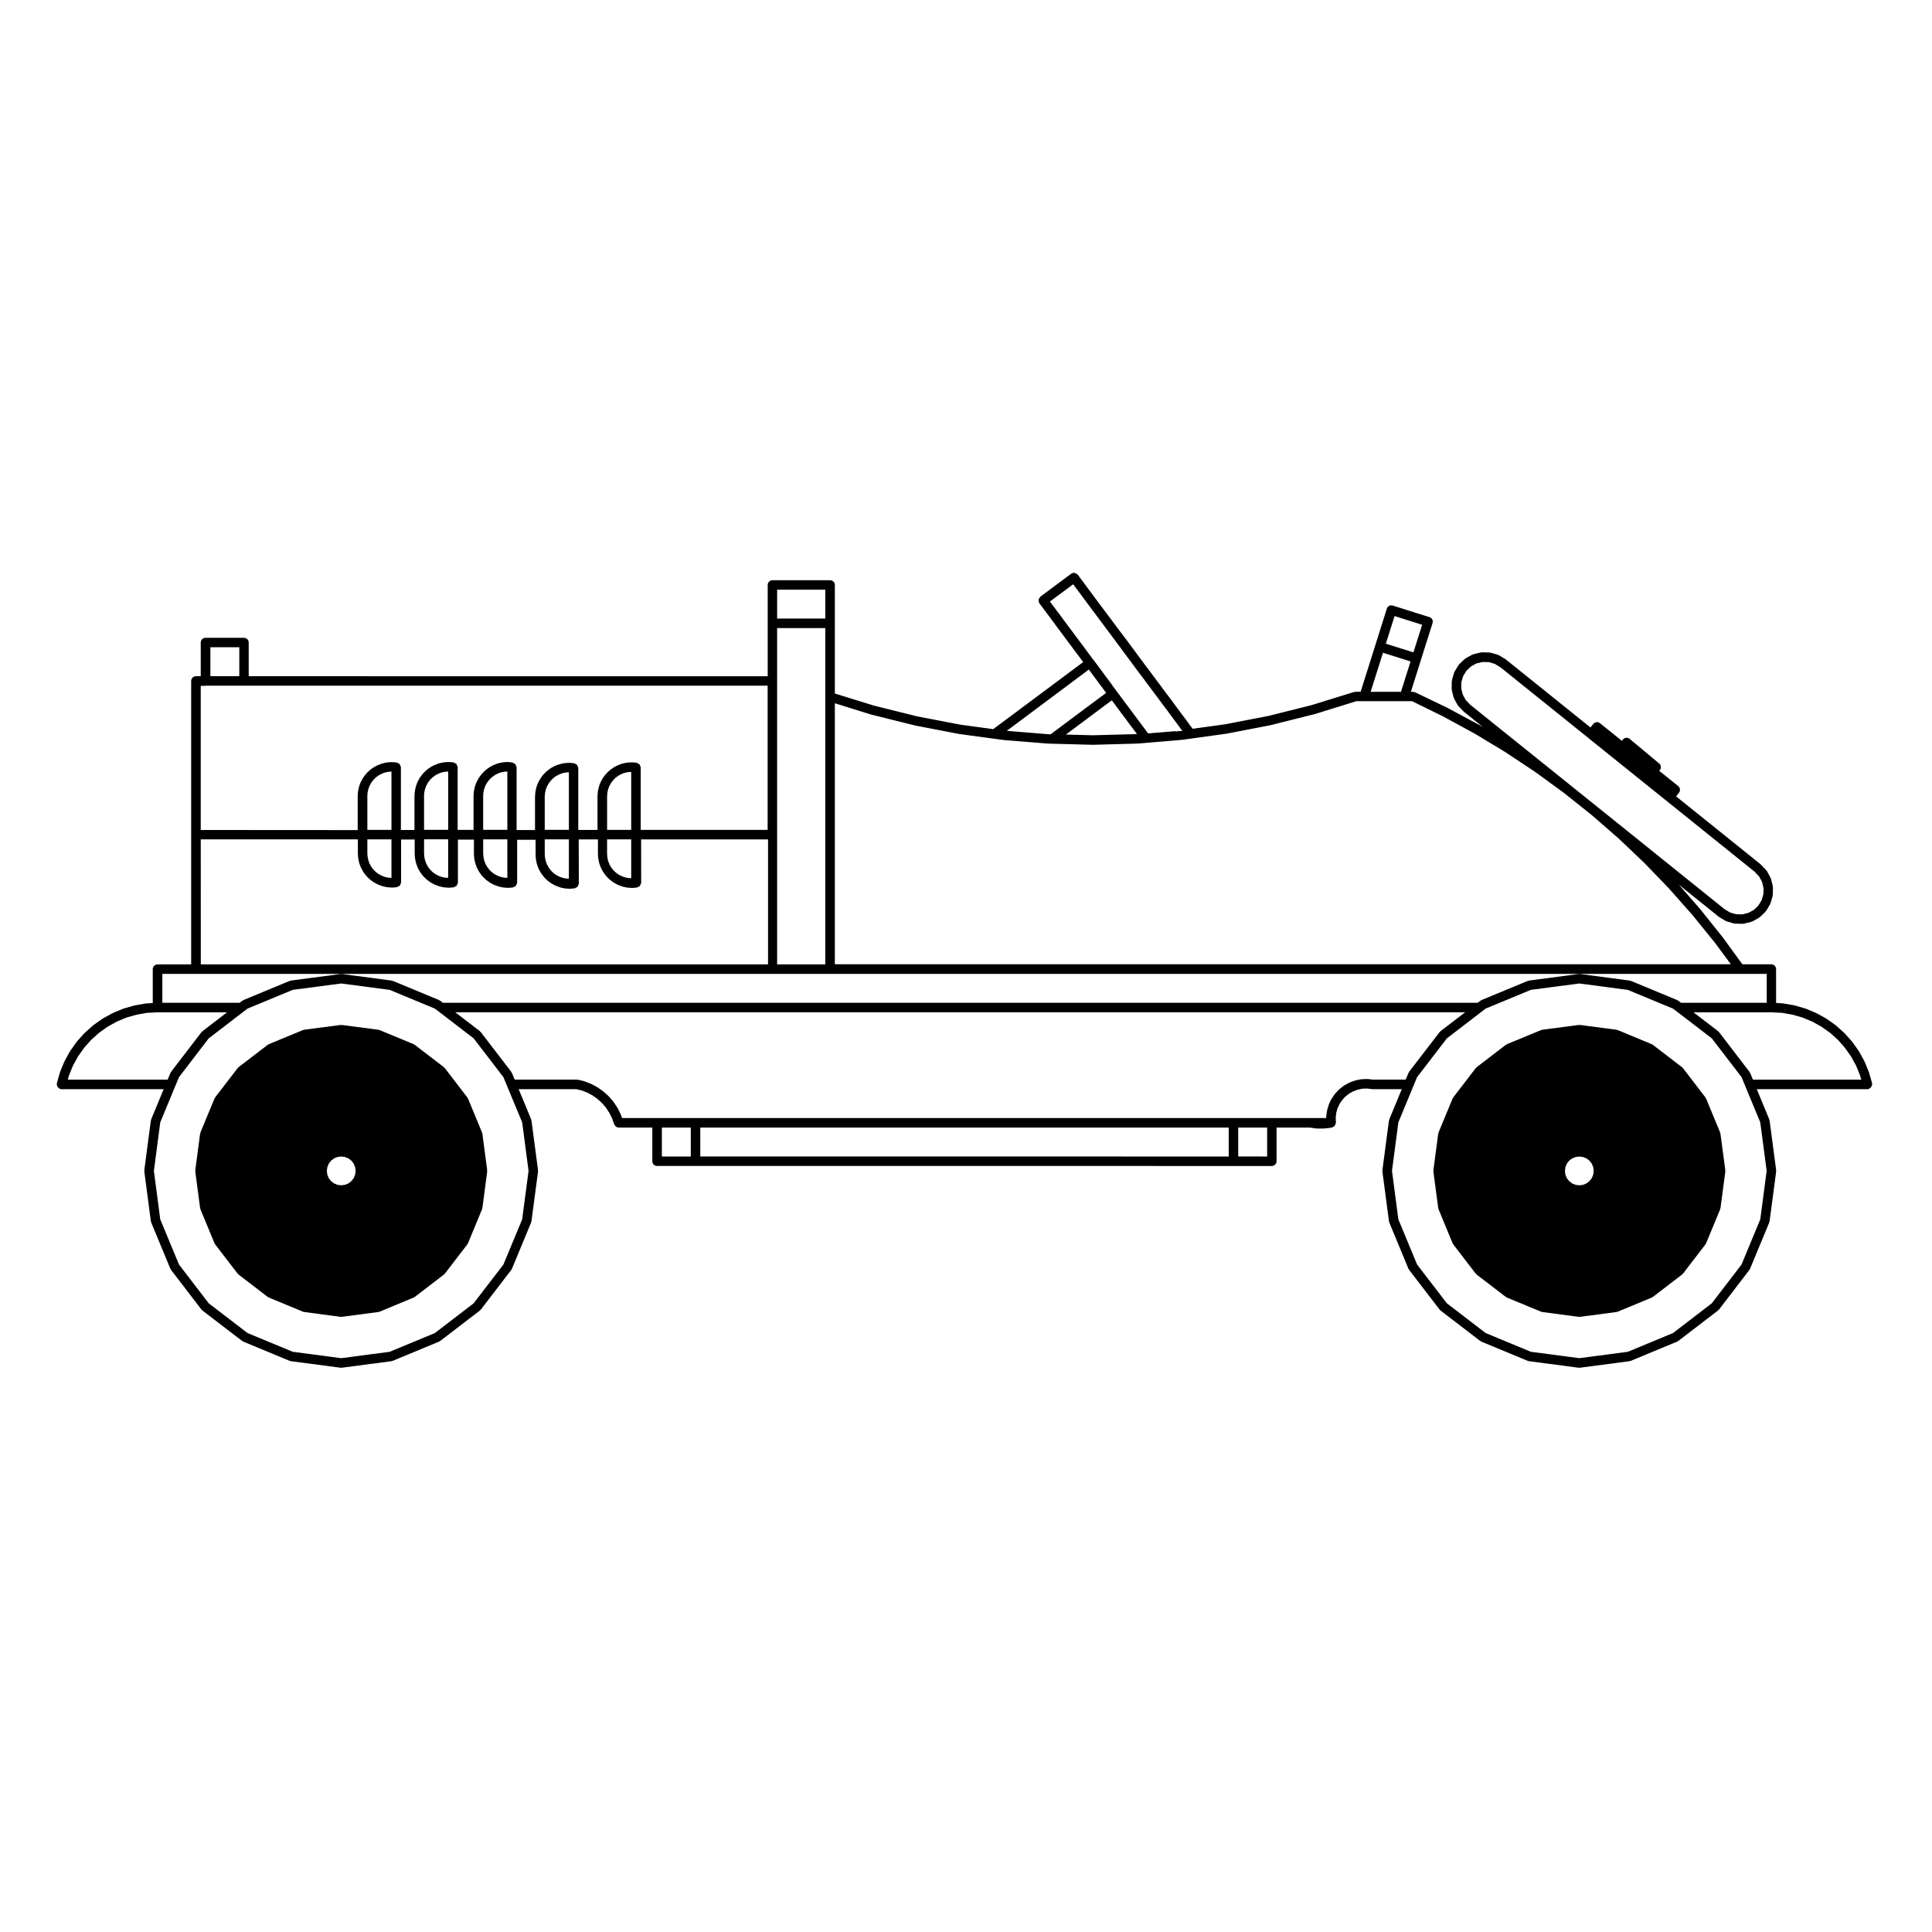
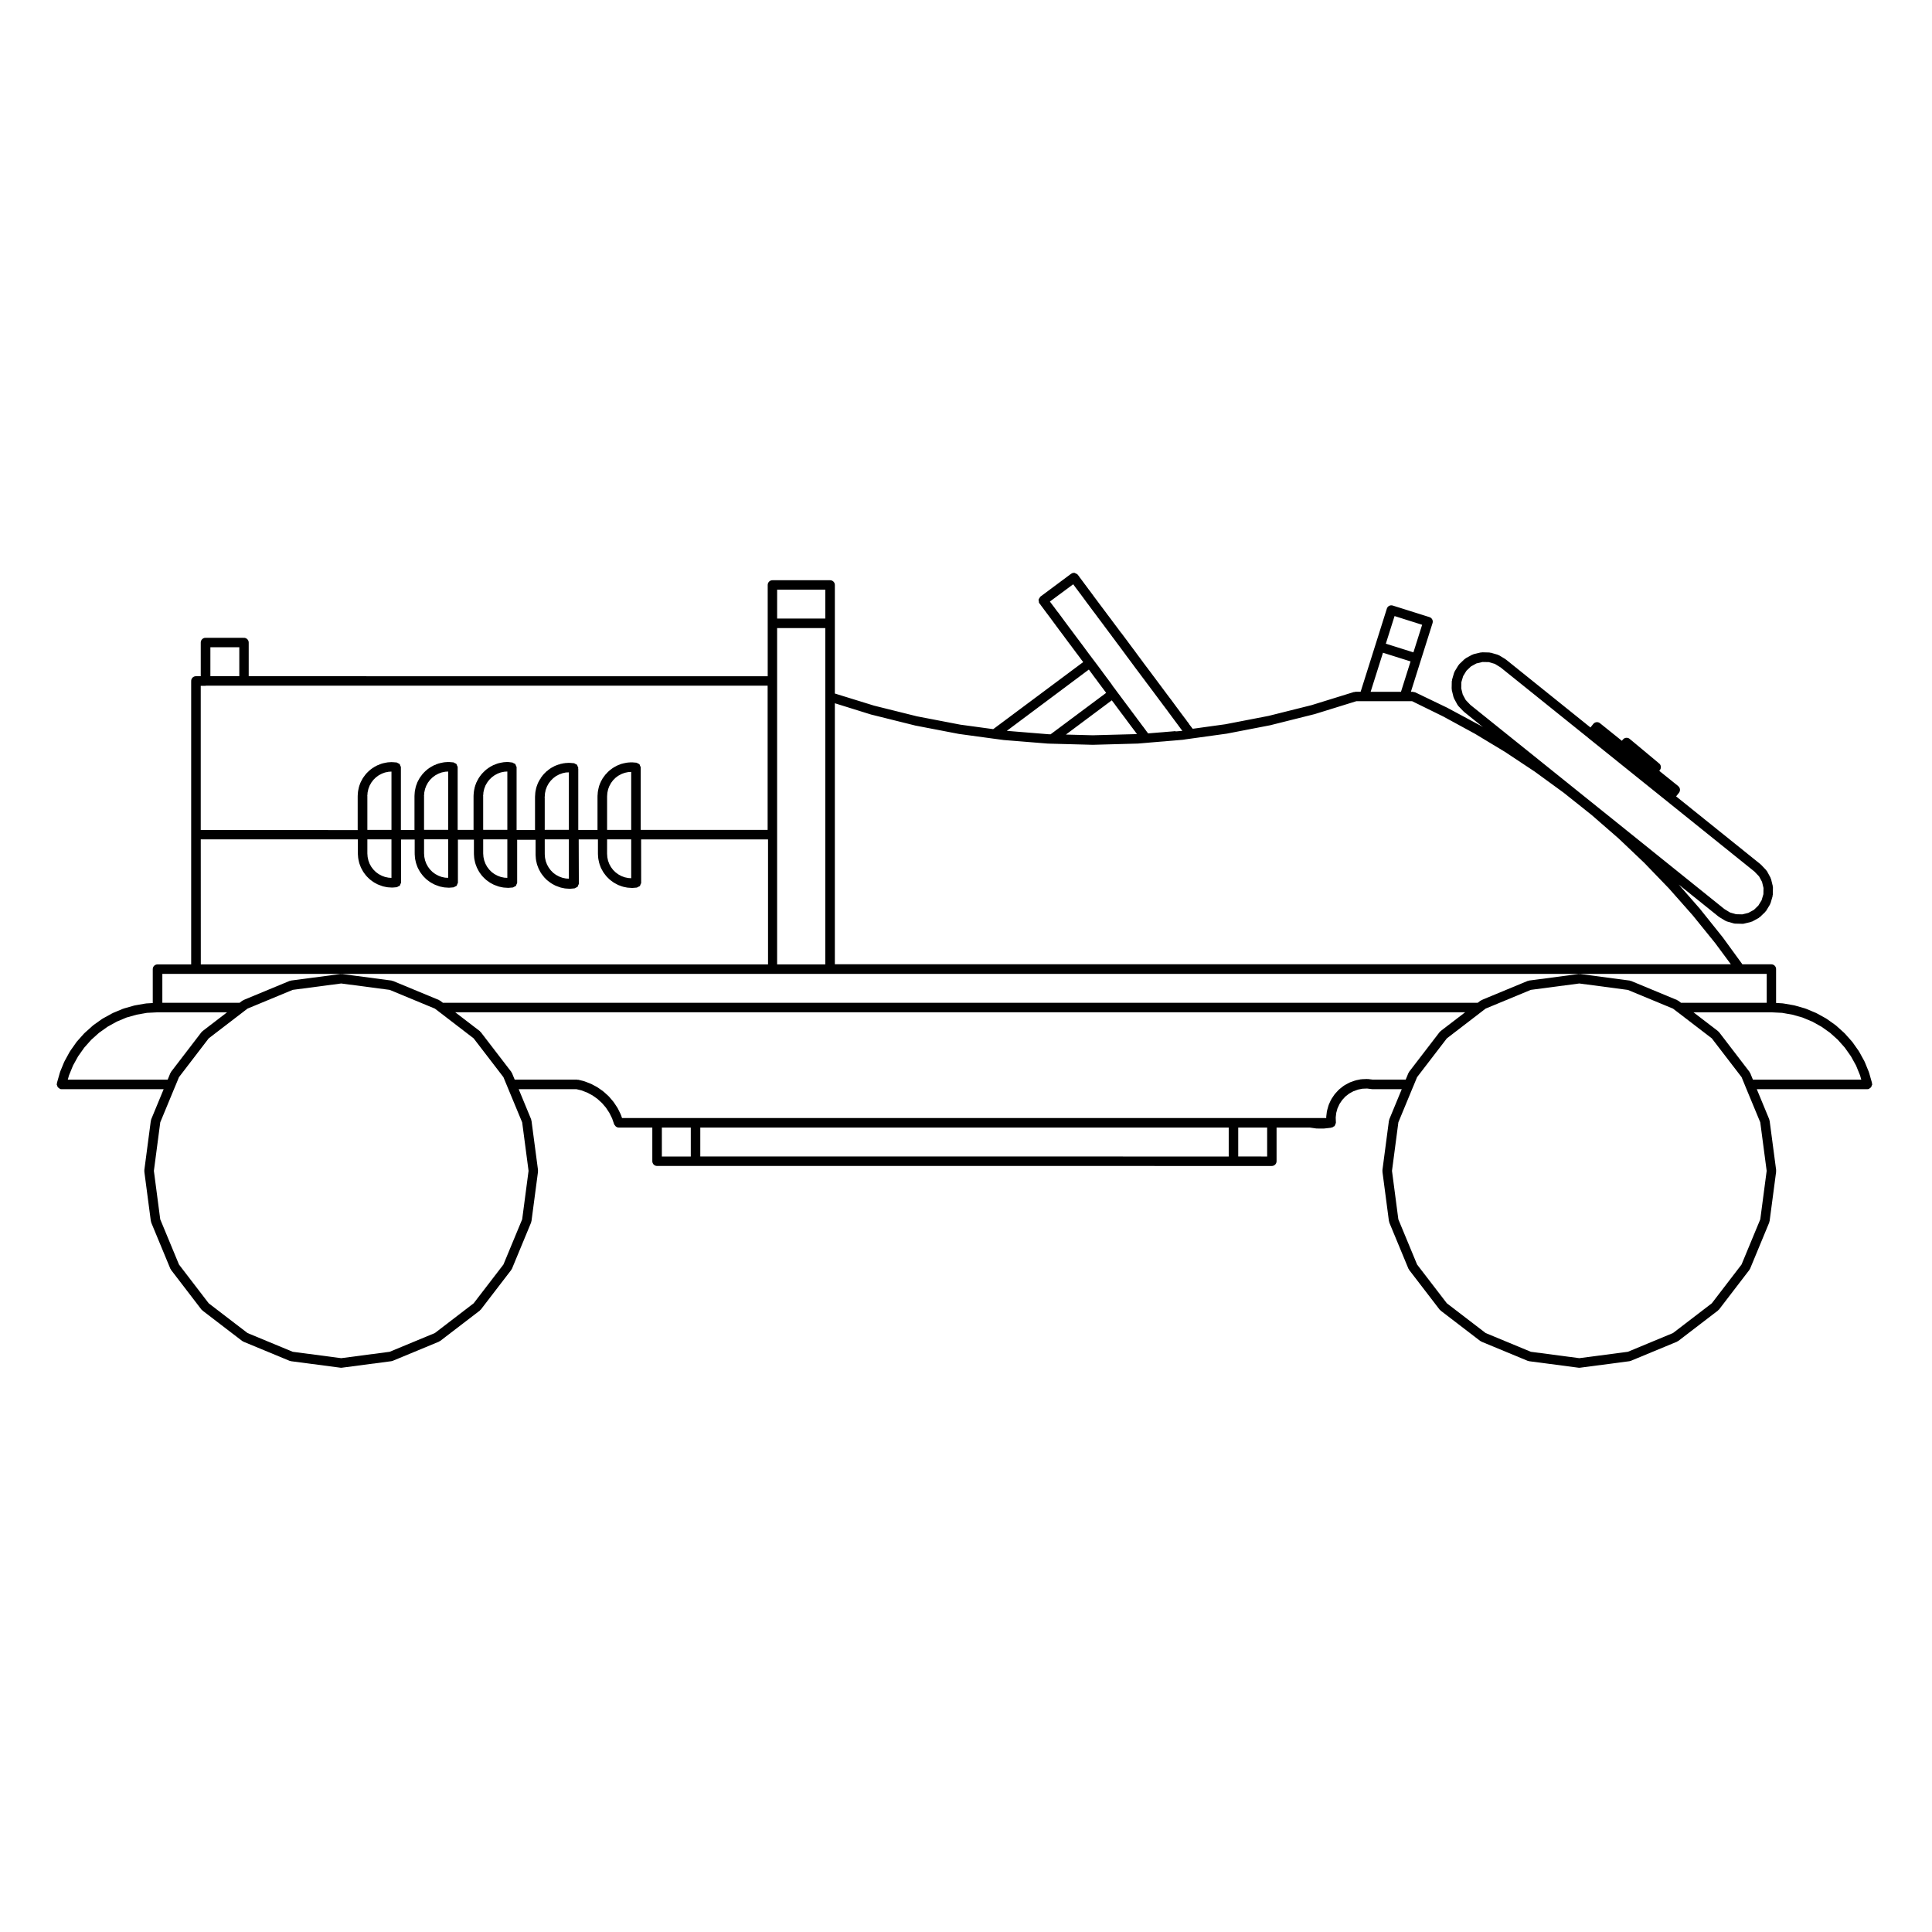
<svg xmlns="http://www.w3.org/2000/svg" fill="#000000" width="800px" height="800px" version="1.1" viewBox="144 144 512 512">
  <g>
    <path d="m640.04 431.68c0.031-0.105 0.125-0.188 0.125-0.297 0-0.07-0.059-0.105-0.07-0.168-0.012-0.07 0.039-0.117 0.02-0.176l-0.805-2.828c-0.012-0.031-0.039-0.039-0.051-0.059-0.012-0.031 0.012-0.051 0-0.082l-1.113-2.715c-0.012-0.02-0.039-0.031-0.051-0.059-0.02-0.02 0-0.051-0.012-0.07l-1.414-2.57c-0.02-0.031-0.051-0.031-0.059-0.051-0.012-0.02 0-0.051-0.02-0.07l-1.684-2.387c-0.012-0.02-0.051-0.02-0.059-0.039-0.02-0.02-0.012-0.051-0.031-0.07l-1.949-2.188c-0.02-0.02-0.051-0.02-0.07-0.039-0.012-0.012-0.012-0.039-0.031-0.059l-2.176-1.961c-0.02-0.02-0.051-0.012-0.07-0.031-0.02-0.012-0.02-0.051-0.039-0.059l-2.394-1.703c-0.02-0.02-0.051-0.012-0.07-0.02-0.031-0.02-0.031-0.051-0.051-0.059l-2.57-1.414c-0.031-0.02-0.051 0-0.082-0.012-0.02-0.012-0.02-0.039-0.051-0.051l-2.707-1.133c-0.031-0.012-0.059 0.012-0.09 0-0.02-0.012-0.031-0.039-0.059-0.051l-2.816-0.805c-0.031-0.012-0.051 0.012-0.07 0-0.031 0-0.039-0.031-0.059-0.031l-2.891-0.504c-0.031-0.012-0.039 0.02-0.07 0.012-0.031 0-0.051-0.031-0.082-0.031l-1.734-0.102v-8.984c0-0.699-0.57-1.258-1.258-1.258h-7.672l-5.223-7.176c-0.012-0.012-0.02-0.012-0.031-0.02-0.012-0.012 0-0.02-0.012-0.031l-5.945-7.43c0-0.012-0.02 0-0.02-0.012-0.012-0.012 0-0.02-0.012-0.031l-5.629-6.434 10.539 8.473c0.02 0.02 0.059 0.012 0.09 0.031 0.02 0.02 0.02 0.051 0.039 0.07l1.703 1.031c0.07 0.039 0.145 0.039 0.215 0.059 0.039 0.02 0.051 0.07 0.09 0.082l1.918 0.551c0.105 0.031 0.207 0.039 0.309 0.051h0.02l1.988 0.051h0.031c0.102 0 0.195-0.012 0.297-0.031l1.941-0.473c0.039-0.012 0.051-0.051 0.09-0.059 0.07-0.031 0.145-0.02 0.227-0.059l1.742-0.953c0.059-0.031 0.059-0.102 0.105-0.137 0.051-0.031 0.117-0.02 0.156-0.059l1.445-1.387c0.031-0.031 0.02-0.07 0.039-0.102 0.051-0.059 0.125-0.09 0.168-0.156l1.031-1.703c0.031-0.039 0-0.09 0.02-0.137 0.031-0.059 0.102-0.102 0.117-0.156l0.559-1.918c0.02-0.059-0.031-0.105-0.02-0.168 0.012-0.059 0.07-0.102 0.07-0.156l0.039-1.996c0-0.059-0.059-0.102-0.059-0.156-0.012-0.059 0.039-0.105 0.02-0.168l-0.473-1.93c-0.012-0.059-0.082-0.09-0.102-0.145-0.02-0.051 0.012-0.105-0.02-0.156l-0.953-1.754c-0.031-0.051-0.102-0.059-0.125-0.105-0.039-0.051-0.02-0.117-0.07-0.156l-1.375-1.445c-0.02-0.02-0.059-0.012-0.082-0.031-0.02-0.031-0.02-0.059-0.039-0.082l-22.383-17.996 0.746-0.938c0.441-0.551 0.352-1.34-0.188-1.773-0.012-0.012-0.031-0.012-0.039-0.012-0.012-0.02-0.012-0.039-0.02-0.051l-4.969-3.996 0.145-0.176c0.441-0.527 0.371-1.328-0.156-1.773-0.031-0.02-0.07-0.012-0.09-0.031-0.02-0.02-0.02-0.051-0.039-0.07l-7.578-6.316c-0.031-0.02-0.059-0.012-0.09-0.031-0.02-0.02-0.012-0.051-0.031-0.07-0.527-0.441-1.328-0.371-1.773 0.156l-0.297 0.352-5.738-4.613c-0.012-0.012-0.031 0-0.039-0.012-0.012-0.012-0.012-0.031-0.02-0.039-0.539-0.434-1.34-0.344-1.773 0.195l-0.754 0.938-22.383-17.996c-0.02-0.02-0.051-0.012-0.082-0.031-0.02-0.02-0.02-0.051-0.051-0.07l-1.703-1.031c-0.059-0.039-0.117-0.012-0.176-0.031-0.051-0.02-0.07-0.09-0.125-0.105l-1.918-0.551c-0.051-0.02-0.105 0.02-0.168 0.02-0.059-0.012-0.09-0.07-0.145-0.07l-1.996-0.051c-0.051 0.012-0.09 0.051-0.137 0.07-0.07 0-0.117-0.051-0.188-0.031l-1.941 0.465c-0.059 0.02-0.09 0.082-0.145 0.105-0.051 0.02-0.117-0.012-0.168 0.02l-1.742 0.953c-0.059 0.031-0.059 0.102-0.105 0.137-0.051 0.031-0.105 0.012-0.156 0.059l-1.445 1.375c-0.039 0.039-0.031 0.105-0.07 0.156-0.039 0.039-0.102 0.039-0.137 0.102l-1.031 1.703c-0.031 0.051 0 0.105-0.02 0.168-0.031 0.051-0.09 0.07-0.105 0.125l-0.559 1.918c-0.02 0.059 0.031 0.105 0.02 0.168-0.012 0.059-0.07 0.102-0.07 0.156l-0.039 1.996c0 0.059 0.051 0.102 0.059 0.145 0 0.059-0.039 0.105-0.031 0.168l0.473 1.941c0.012 0.07 0.082 0.102 0.102 0.156 0.02 0.051-0.012 0.105 0.02 0.156l0.953 1.754c0.039 0.07 0.105 0.102 0.156 0.156 0.031 0.031 0.012 0.082 0.039 0.105l1.375 1.438c0.031 0.02 0.059 0.012 0.09 0.031 0.02 0.02 0.012 0.059 0.039 0.082l5.027 4.047-0.961-0.578h-0.031c0.012 0.016 0.012 0.004 0-0.004l-8.383-4.5c-0.012-0.012-0.02 0-0.031-0.012-0.012 0-0.012-0.012-0.02-0.02l-8.57-4.121c-0.09-0.051-0.188 0-0.289-0.02-0.09-0.02-0.156-0.105-0.258-0.105h-0.559l2.676-8.496 3.066-9.715c0.207-0.672-0.156-1.375-0.828-1.582l-9.715-3.059c-0.68-0.207-1.367 0.156-1.57 0.816l-3.066 9.723-3.883 12.309h-1.395c-0.07 0-0.105 0.07-0.176 0.082s-0.125-0.039-0.195-0.02l-11.273 3.492h-0.012l-11.348 2.84-11.492 2.223h-0.012l-8.59 1.188c-0.012-0.012 0-0.02-0.012-0.02 0-0.012-0.012-0.012-0.02-0.02-0.012-0.012 0-0.02-0.012-0.031-0.012-0.02-0.039-0.012-0.059-0.031-0.012-0.02 0-0.039-0.012-0.059 0 0-0.012 0-0.012-0.012-0.012 0-0.012-0.012-0.012-0.012-0.012-0.012-0.031-0.012-0.039-0.02-0.02-0.02-0.051-0.02-0.059-0.039-0.031-0.039-0.012-0.09-0.039-0.125-0.012-0.012-0.031-0.012-0.039-0.02-0.012-0.012 0-0.039-0.012-0.051-0.031-0.039-0.082-0.031-0.102-0.07-0.031-0.031-0.012-0.082-0.039-0.117-0.02-0.031-0.07-0.031-0.102-0.059-0.02-0.031-0.012-0.082-0.031-0.117-0.031-0.039-0.09-0.039-0.125-0.07-0.031-0.051-0.012-0.105-0.039-0.145-0.039-0.051-0.09-0.039-0.125-0.082-0.031-0.039 0-0.09-0.031-0.125l-0.031-0.031-0.156-0.227c0-0.012-0.012-0.012-0.012-0.012-0.012 0 0-0.012-0.012-0.02l-0.207-0.277h-0.012l-0.207-0.277v-0.012l-0.238-0.324v-0.012l-0.258-0.344h-0.012l-0.867-1.16s-0.012 0-0.012-0.012l-0.309-0.402v-0.012l-0.332-0.453-0.344-0.465s-0.012 0-0.012-0.012l-0.363-0.484-0.371-0.504v-0.012l-0.383-0.504v-0.012l-0.402-0.539v-0.012l-0.414-0.551h-0.012l-0.414-0.559h-0.012v-0.012l-0.434-0.57-0.441-0.598-0.453-0.609-0.465-0.621-0.473-0.641-0.484-0.641-0.484-0.66h-0.012l-0.492-0.672-0.516-0.68-0.492-0.672h-0.012v-0.012l-0.516-0.691h-0.012l-0.504-0.691h-0.012l-1.047-1.398v-0.012l-0.527-0.711-0.523-0.699-0.527-0.711-0.523-0.719h-0.012v-0.012l-0.527-0.711s-0.012 0-0.012-0.012l-0.523-0.699-0.527-0.711-0.523-0.711-0.527-0.699-0.516-0.699-0.523-0.699 0.023 0.062-0.523-0.691-0.492-0.672h-0.012v-0.012l-0.504-0.672s-0.012 0-0.012-0.012l-0.969-1.297v-0.012l-0.484-0.648h-0.012l-0.473-0.641h-0.012l-0.453-0.609v-0.012l-0.465-0.609-0.434-0.59h-0.012v-0.012l-0.434-0.57v-0.012l-0.434-0.57-0.402-0.539-0.395-0.539h-0.012l0.016 0.004-0.395-0.516-0.363-0.492-0.352-0.492h-0.012v-0.02l-0.352-0.465-0.324-0.441h-0.012v-0.012l-0.312-0.402-0.297-0.414s-0.012 0-0.012-0.012c-0.012 0 0-0.012-0.012-0.02l-0.266-0.344v-0.012l-0.266-0.363c-0.012-0.012-0.02-0.012-0.02-0.02-0.012 0 0-0.012-0.012-0.012l-0.258-0.344-0.453-0.617s-0.012 0-0.012-0.012l-0.207-0.277-0.516-0.691c0.023-0.02-0.027-0.008-0.059-0.051-0.031-0.039-0.012-0.09-0.039-0.125-0.02-0.031-0.059-0.031-0.09-0.051-0.02-0.031 0-0.082-0.031-0.105-0.012-0.02-0.051-0.02-0.059-0.039-0.02-0.02-0.012-0.051-0.02-0.07-0.031-0.039-0.082-0.039-0.105-0.07-0.012-0.031 0-0.07-0.02-0.102s-0.07-0.031-0.09-0.059c-0.02-0.031-0.012-0.07-0.031-0.102h-0.012c-0.02-0.02-0.051-0.012-0.07-0.031-0.137-0.168-0.324-0.238-0.516-0.309-0.09-0.039-0.145-0.125-0.238-0.137-0.312-0.051-0.66 0.031-0.938 0.238h-0.012l-8.156 6.07c-0.117 0.09-0.125 0.227-0.207 0.344-0.102 0.137-0.215 0.258-0.246 0.422-0.039 0.145 0.031 0.289 0.059 0.441 0.031 0.156-0.02 0.309 0.07 0.441l0.031 0.051c0.012 0.02 0.031 0.031 0.039 0.039v0.02c0.012 0.012 0.02 0 0.031 0.012 0.012 0.02 0 0.039 0.012 0.051l0.051 0.07c0.012 0.012 0.039 0.012 0.051 0.02 0.012 0.02 0 0.039 0.02 0.059 0.012 0.02 0.031 0.012 0.039 0.02 0.012 0.02 0 0.039 0.012 0.059 0.02 0.031 0.059 0.02 0.082 0.039 0.02 0.031 0.012 0.059 0.02 0.09l0.117 0.156c0.012 0.012 0.02 0.012 0.031 0.02 0.012 0.012 0 0.031 0.012 0.039l0.125 0.156 0.516 0.691 0.207 0.289h0.012v0.012l0.227 0.297v0.012l0.238 0.309v0.012l0.258 0.344h0.012l0.258 0.352 0.297 0.395c0 0.012 0 0 0.012 0.012l0.297 0.395 0.312 0.434h0.012v0.012l0.324 0.434v0.012l0.352 0.473s0.012 0 0.012 0.012l0.344 0.465 0.371 0.516h0.012l0.383 0.523v0.012l0.402 0.527s0.012 0 0.012 0.012l0.402 0.539 0.422 0.559 0.434 0.59v0.012l0.441 0.578v0.012l0.453 0.609 0.473 0.629 0.473 0.621v0.012l0.484 0.648 0.484 0.641v0.012l0.504 0.672h0.012l0.492 0.672h0.012l0.492 0.68c0.012 0 0.012 0.012 0.012 0.012l0.516 0.68 0.031 0.051-23.84 17.77-8.727-1.188-11.48-2.207-11.375-2.832-10.387-3.211v-28.766c0-0.699-0.57-1.258-1.258-1.258h-15.281c-0.691 0-1.258 0.559-1.258 1.258v24.195l-137.54-0.016v-8.922c0-0.691-0.57-1.258-1.258-1.258-0.031 0-0.051 0.031-0.082 0.039-0.031-0.012-0.051-0.039-0.082-0.039h-9.879c-0.031 0-0.051 0.031-0.082 0.031s-0.039-0.031-0.07-0.031c-0.699 0-1.258 0.57-1.258 1.258v8.922h-1.281c-0.699 0-1.258 0.57-1.258 1.258 0 0.02 0.02 0.031 0.02 0.051 0 0.012-0.02 0.02-0.02 0.039v75.027h-8.922c-0.699 0-1.258 0.559-1.258 1.258v8.984l-1.734 0.102c-0.031 0-0.051 0.031-0.082 0.031-0.02 0.012-0.039-0.02-0.07-0.012l-2.891 0.504c-0.031 0-0.039 0.031-0.059 0.031-0.031 0.012-0.051-0.012-0.07 0l-2.828 0.805c-0.02 0.012-0.031 0.039-0.059 0.051-0.031 0.012-0.051-0.012-0.082 0l-2.715 1.133c-0.02 0.012-0.031 0.039-0.051 0.051-0.02 0.012-0.051-0.012-0.07 0.012l-2.57 1.414c-0.02 0.012-0.02 0.039-0.039 0.051-0.031 0.02-0.059 0.012-0.082 0.02l-2.394 1.703c-0.02 0.02-0.02 0.051-0.039 0.07-0.02 0.02-0.051 0.012-0.07 0.031l-2.188 1.961c-0.02 0.02-0.012 0.051-0.031 0.059-0.02 0.02-0.051 0.02-0.07 0.039l-1.949 2.188c-0.02 0.02-0.012 0.051-0.031 0.07 0.02-0.016-0.02-0.016-0.027 0.008l-1.691 2.402c-0.02 0.02-0.012 0.051-0.02 0.082-0.012 0.02-0.039 0.02-0.059 0.039l-1.406 2.57c-0.012 0.031 0 0.051-0.012 0.07-0.012 0.031-0.051 0.039-0.059 0.059l-1.113 2.707c-0.012 0.031 0.012 0.051 0 0.082-0.012 0.02-0.039 0.031-0.039 0.059l-0.805 2.828c-0.02 0.059 0.031 0.105 0.02 0.176-0.012 0.059-0.07 0.102-0.07 0.168 0 0.105 0.09 0.188 0.117 0.297 0.051 0.156 0.082 0.297 0.176 0.422 0.105 0.137 0.227 0.207 0.363 0.297 0.102 0.051 0.145 0.168 0.258 0.195 0.109 0.031 0.227 0.051 0.344 0.051h27.09l-3.305 7.992c-0.031 0.051 0.012 0.105 0 0.168-0.02 0.059-0.082 0.09-0.09 0.145l-1.734 13.176c-0.012 0.059 0.039 0.105 0.039 0.168 0 0.059-0.051 0.102-0.039 0.156l1.734 13.176c0.012 0.07 0.07 0.102 0.082 0.156 0.02 0.059-0.02 0.105 0 0.168l5.09 12.281c0.031 0.07 0.102 0.102 0.137 0.168 0.02 0.039 0 0.09 0.031 0.117l8.086 10.551c0.039 0.039 0.102 0.031 0.137 0.07 0.051 0.039 0.039 0.117 0.102 0.156l10.551 8.086c0.051 0.039 0.117 0.031 0.176 0.059 0.051 0.031 0.059 0.09 0.105 0.105l12.281 5.09c0.09 0.039 0.176 0.039 0.266 0.051 0.02 0.012 0.031 0.031 0.051 0.039l13.176 1.734c0.059 0.012 0.105 0.012 0.168 0.012 0.051 0 0.105 0 0.156-0.012l13.184-1.734c0.02-0.012 0.031-0.031 0.059-0.039 0.082-0.012 0.176-0.012 0.258-0.051l12.281-5.09c0.051-0.02 0.059-0.082 0.105-0.105 0.059-0.031 0.125-0.02 0.176-0.059l10.551-8.086c0.051-0.039 0.051-0.117 0.09-0.156 0.039-0.039 0.105-0.031 0.137-0.07l8.098-10.551c0.031-0.039 0.012-0.082 0.039-0.117 0.039-0.07 0.102-0.102 0.125-0.168l5.09-12.281c0.02-0.059-0.02-0.105 0-0.168 0.012-0.059 0.07-0.09 0.082-0.156l1.742-13.176c0.012-0.059-0.051-0.102-0.051-0.156 0-0.055 0.059-0.105 0.051-0.168l-1.742-13.176c-0.012-0.059-0.07-0.09-0.082-0.137-0.02-0.059 0.02-0.117 0-0.176l-3.305-7.992h15.32l1.301 0.312 1.496 0.57 1.426 0.754 1.328 0.938 1.211 1.102 1.043 1.219 0.898 1.367 0.73 1.465 0.551 1.582c0.039 0.125 0.145 0.195 0.227 0.309 0.059 0.082 0.09 0.145 0.156 0.215 0.227 0.195 0.504 0.332 0.805 0.332h8.922v8.922c0 0.691 0.559 1.258 1.258 1.258h10.184l142.55 0.004h10.184c0.691 0 1.258-0.57 1.258-1.258v-8.922h8.816l1.691 0.238c0.059 0 0.105 0.012 0.168 0.012l1.785 0.012h0.012c0.039 0 0.09 0 0.137-0.012l1.773-0.195c0.039-0.012 0.059-0.051 0.09-0.051h0.039l0.012-0.012c0.102-0.012 0.188-0.02 0.266-0.039 0.117-0.031 0.168-0.137 0.266-0.195 0.102-0.059 0.227-0.059 0.309-0.145 0.039-0.039 0.039-0.105 0.082-0.156 0.102-0.125 0.117-0.258 0.156-0.414 0.031-0.105 0.125-0.176 0.125-0.297 0-0.012-0.012-0.02-0.012-0.031 0-0.012 0.012-0.012 0.012-0.02l-0.051-1.367 0.145-1.238 0.324-1.168 0.551-1.188 0.68-1.012 0.855-0.938 1.004-0.785 1.125-0.621 1.188-0.422s0-0.012 0.012-0.012l1.16-0.238 1.27-0.051 1.34 0.168c0.051 0 0.105 0.012 0.156 0.012h7.691l-3.305 7.992c-0.031 0.059 0.012 0.105 0 0.168-0.02 0.059-0.082 0.09-0.09 0.145l-1.734 13.176c-0.012 0.059 0.039 0.105 0.039 0.168 0 0.059-0.051 0.102-0.039 0.156l1.734 13.176c0.012 0.07 0.07 0.102 0.082 0.156 0.02 0.059-0.02 0.105 0 0.168l5.09 12.281c0.031 0.07 0.102 0.102 0.137 0.168 0.02 0.039 0 0.09 0.031 0.117l8.098 10.551c0.031 0.039 0.102 0.031 0.137 0.07 0.035 0.039 0.039 0.117 0.09 0.156l10.551 8.086c0.051 0.039 0.117 0.031 0.176 0.059 0.051 0.031 0.059 0.09 0.105 0.105l12.281 5.09c0.09 0.039 0.176 0.039 0.266 0.051 0.02 0.012 0.031 0.031 0.051 0.039l13.184 1.734c0.051 0.012 0.105 0.012 0.156 0.012 0.059 0 0.105 0 0.168-0.012l13.176-1.734c0.02-0.012 0.031-0.031 0.059-0.039 0.082-0.012 0.176-0.012 0.258-0.051l12.281-5.09c0.051-0.02 0.051-0.082 0.102-0.102 0.059-0.039 0.125-0.02 0.188-0.07l10.551-8.086c0.059-0.039 0.051-0.117 0.102-0.156 0.039-0.039 0.102-0.031 0.137-0.07l8.086-10.551c0.031-0.039 0.012-0.082 0.039-0.117 0.039-0.07 0.102-0.102 0.125-0.168l5.09-12.281c0.02-0.059-0.02-0.105 0-0.168 0.012-0.059 0.07-0.09 0.082-0.156l1.742-13.176c0.012-0.059-0.051-0.102-0.051-0.156 0-0.055 0.059-0.105 0.051-0.168l-1.742-13.176c-0.012-0.059-0.07-0.09-0.09-0.145-0.012-0.059 0.031-0.105 0-0.168l-3.305-7.992h29.344c0.105 0 0.227-0.02 0.344-0.051 0.105-0.031 0.156-0.145 0.246-0.195 0.145-0.09 0.266-0.156 0.363-0.297 0.094-0.129 0.125-0.27 0.16-0.426zm-27.855 22.609-1.691 12.844-4.969 11.984-7.879 10.273-10.281 7.879-11.965 4.969-12.863 1.691-12.844-1.691-11.984-4.969-10.273-7.879-7.891-10.273-4.969-11.984-1.684-12.844 1.691-12.863 3.953-9.551c0-0.012 0.012-0.012 0.012-0.012l0.992-2.402 7.891-10.281 9.344-7.176 0.926-0.711 11.984-4.969 12.844-1.691 12.863 1.703 11.965 4.957 0.938 0.719h0.012l9.34 7.164 7.891 10.281 0.984 2.394v0.012l3.965 9.562zm-104.31-24.168-1.367-0.168c-0.031-0.012-0.059 0.031-0.102 0.031-0.039-0.012-0.059-0.039-0.102-0.039l-1.457 0.059c-0.039 0-0.059 0.039-0.102 0.039-0.039 0.012-0.059-0.031-0.102-0.02l-1.426 0.289c-0.051 0.012-0.07 0.07-0.117 0.09-0.031 0-0.059-0.02-0.09-0.012l-1.328 0.473c-0.051 0.02-0.07 0.082-0.117 0.105-0.031 0.012-0.082-0.012-0.105 0.012l-1.23 0.672c-0.039 0.02-0.039 0.07-0.07 0.09-0.039 0.02-0.082 0.012-0.105 0.031l-1.145 0.906c-0.031 0.031-0.031 0.07-0.051 0.09-0.031 0.031-0.07 0.02-0.102 0.051l-0.984 1.074c-0.031 0.031-0.02 0.07-0.039 0.102-0.02 0.02-0.059 0.02-0.082 0.051l-0.805 1.199c-0.02 0.031-0.012 0.07-0.02 0.102-0.02 0.039-0.07 0.039-0.09 0.082l-0.609 1.328c-0.012 0.039 0.012 0.082 0 0.105-0.012 0.039-0.051 0.051-0.059 0.082l-0.395 1.395c-0.012 0.039 0.02 0.07 0.012 0.105-0.012 0.031-0.051 0.051-0.051 0.09l-0.176 1.438c0 0.039 0.031 0.059 0.031 0.102 0 0.039-0.039 0.059-0.039 0.102l0.023 0.125h-186.63l-0.289-0.836c-0.012-0.031-0.051-0.031-0.059-0.059-0.012-0.031 0.012-0.059 0-0.09l-0.785-1.594c-0.02-0.031-0.051-0.031-0.07-0.051-0.012-0.031 0-0.059-0.012-0.09l-0.984-1.484c-0.012-0.02-0.051-0.02-0.07-0.039-0.012-0.031 0-0.059-0.02-0.082l-1.16-1.359c-0.02-0.02-0.051-0.012-0.07-0.039-0.031-0.02-0.02-0.059-0.039-0.082l-1.32-1.188c-0.02-0.02-0.059-0.012-0.082-0.031-0.02-0.02-0.02-0.051-0.039-0.07l-1.457-1.023c-0.02-0.02-0.059-0.012-0.082-0.02-0.031-0.02-0.031-0.051-0.059-0.07l-1.566-0.836c-0.031-0.012-0.059 0.012-0.09-0.012-0.02-0.012-0.031-0.039-0.059-0.051l-1.664-0.641c-0.031-0.012-0.051 0.012-0.082 0-0.031-0.012-0.039-0.039-0.07-0.051l-1.516-0.363c-0.051-0.012-0.102 0.031-0.145 0.031-0.059-0.012-0.09-0.059-0.145-0.059h-16.512l-0.734-1.773c-0.02-0.059-0.09-0.07-0.117-0.125-0.031-0.051-0.012-0.105-0.051-0.156l-8.098-10.551c-0.039-0.051-0.102-0.051-0.145-0.09-0.039-0.039-0.031-0.105-0.082-0.145l-6.535-5.008h267.65l-6.543 5.008c-0.051 0.039-0.039 0.105-0.082 0.145-0.051 0.039-0.105 0.039-0.145 0.09l-8.098 10.551c-0.039 0.051-0.012 0.105-0.039 0.156-0.031 0.059-0.102 0.07-0.125 0.125l-0.73 1.773-8.652-0.008zm-180.81 12.699v7.664h-7.664v-7.664zm2.519 0h140.04v7.664l-140.04-0.004zm142.56 0h7.664v7.664l-7.664-0.004zm-188.07 11.469-1.691 12.844-4.969 11.984-7.891 10.273-10.273 7.879-11.984 4.969-12.844 1.691-12.844-1.691-11.984-4.969-10.281-7.879-7.879-10.273-4.969-11.984-1.684-12.844 1.691-12.863 3.953-9.551c0-0.012 0.012-0.012 0.012-0.012l0.992-2.402 7.879-10.281 9.355-7.176 0.926-0.711 11.984-4.969 12.844-1.691 12.844 1.691 11.984 4.969 0.938 0.711 9.34 7.176 7.891 10.281 0.992 2.402 3.977 9.582zm-122.11-24.168 0.324-1.145 1.074-2.621 1.328-2.402 1.633-2.312 1.848-2.074 2.055-1.848 2.293-1.633 2.438-1.352 2.578-1.082 2.676-0.754 2.734-0.484 2.871-0.145h18.363l-6.535 5.008c-0.051 0.039-0.051 0.105-0.09 0.145-0.039 0.039-0.105 0.039-0.145 0.09l-8.086 10.551c-0.031 0.051-0.012 0.105-0.039 0.156-0.031 0.059-0.102 0.07-0.125 0.125l-0.723 1.777zm33.977-28.031h416.26v7.664h-22.711l-0.734-0.559c-0.051-0.039-0.105-0.02-0.168-0.051-0.051-0.031-0.059-0.09-0.105-0.105l-12.281-5.098c-0.059-0.02-0.105 0.02-0.168 0-0.059-0.012-0.09-0.07-0.145-0.082l-13.176-1.742c-0.059 0-0.105 0.051-0.168 0.051-0.059 0-0.102-0.051-0.156-0.051l-13.184 1.742c-0.059 0.012-0.09 0.07-0.145 0.082-0.059 0.02-0.105-0.02-0.168 0l-12.281 5.09c-0.059 0.031-0.07 0.102-0.125 0.125-0.051 0.031-0.105 0.012-0.156 0.039l-0.73 0.559h-274.22l-0.73-0.559c-0.051-0.031-0.105-0.012-0.156-0.039-0.051-0.031-0.07-0.102-0.125-0.125l-12.281-5.09c-0.059-0.02-0.105 0.02-0.168 0-0.059-0.012-0.09-0.07-0.145-0.082l-13.184-1.742c-0.059 0-0.102 0.051-0.156 0.051-0.055 0-0.105-0.051-0.168-0.051l-13.176 1.742c-0.059 0.012-0.09 0.07-0.145 0.082-0.059 0.02-0.105-0.02-0.168 0l-12.281 5.09c-0.059 0.031-0.07 0.102-0.125 0.125-0.051 0.031-0.105 0.012-0.156 0.039l-0.73 0.559h-20.465v-7.664zm2.551-76.375h148.94v38.207h-33.633v-16.555c0-0.156-0.117-0.266-0.168-0.402-0.059-0.156-0.07-0.312-0.188-0.434-0.105-0.117-0.266-0.145-0.414-0.215-0.137-0.07-0.238-0.188-0.395-0.195l-1.102-0.09c-0.031-0.012-0.051 0.031-0.09 0.031-0.039-0.012-0.051-0.039-0.09-0.039l-1.113 0.07c-0.039 0-0.059 0.039-0.09 0.051-0.031 0-0.059-0.031-0.09-0.02l-1.082 0.227c-0.039 0-0.051 0.051-0.09 0.059-0.031 0.012-0.059-0.02-0.102-0.012l-0.527 0.195v0.012l-0.504 0.176c-0.039 0.012-0.039 0.051-0.07 0.07-0.039 0.012-0.07-0.012-0.102 0.012l-0.875 0.473c-0.012 0-0.012 0.02-0.02 0.02-0.02 0.012-0.031 0-0.039 0.012-0.039 0.02-0.039 0.059-0.082 0.082-0.031 0.031-0.082 0.012-0.105 0.031l-0.836 0.621c-0.02 0.012-0.012 0.031-0.031 0.039-0.012 0-0.031 0-0.039 0.012-0.031 0.02-0.031 0.059-0.051 0.082-0.031 0.02-0.059 0.012-0.09 0.039l-0.629 0.629c-0.02 0.02-0.012 0.059-0.039 0.09-0.031 0.031-0.07 0.02-0.102 0.051-0.031 0.02-0.02 0.059-0.039 0.09-0.031 0.031-0.07 0.02-0.09 0.051l-0.402 0.527-0.266 0.363c-0.02 0.02-0.012 0.059-0.031 0.09-0.02 0.031-0.059 0.031-0.082 0.059l-0.168 0.312-0.363 0.648c-0.02 0.039 0.012 0.09-0.012 0.125-0.02 0.035-0.059 0.051-0.082 0.082l-0.266 0.699v0.012c0 0.012-0.012 0.012-0.012 0.012l-0.105 0.309c-0.012 0.031 0.02 0.059 0.012 0.09-0.012 0.031-0.051 0.039-0.051 0.07l-0.09 0.402-0.145 0.68c-0.012 0.039 0.02 0.059 0.012 0.102 0 0.031-0.039 0.051-0.039 0.082l-0.051 0.746-0.031 0.352c0 0.02 0.02 0.031 0.02 0.051 0 0.012-0.02 0.02-0.02 0.039v8.902h-5.098v-16.152c0-0.039-0.039-0.059-0.039-0.102 0-0.031 0.031-0.051 0.031-0.082 0-0.02-0.012-0.031-0.012-0.039 0-0.02 0.02-0.039 0.02-0.059 0-0.156-0.117-0.266-0.168-0.402-0.059-0.156-0.082-0.312-0.188-0.434-0.105-0.125-0.277-0.145-0.422-0.215-0.137-0.07-0.227-0.188-0.383-0.195l-1.113-0.09c-0.031-0.012-0.059 0.031-0.09 0.02-0.031 0-0.051-0.031-0.09-0.031l-1.102 0.07c-0.039 0-0.059 0.039-0.09 0.039-0.039 0.012-0.059-0.02-0.102-0.012l-1.094 0.227c-0.07 0.02-0.105 0.102-0.176 0.125-0.012 0-0.031-0.012-0.039-0.012-0.039 0.012-0.09-0.02-0.125 0l-0.855 0.309c-0.039 0.012-0.051 0.051-0.082 0.07-0.031 0.012-0.07-0.012-0.105 0.012l-0.648 0.352-0.309 0.168c-0.039 0.012-0.039 0.059-0.07 0.082-0.031 0.02-0.07 0-0.102 0.02l-0.66 0.492c-0.039 0.031-0.031 0.09-0.07 0.117-0.051 0.031-0.105 0.012-0.156 0.051-0.031 0.02-0.02 0.059-0.051 0.09-0.031 0.02-0.07 0.012-0.102 0.039l-0.484 0.484-0.289 0.277c-0.031 0.031-0.02 0.07-0.051 0.102-0.02 0.031-0.059 0.031-0.09 0.059l-0.297 0.402-0.363 0.473c-0.051 0.07-0.02 0.156-0.059 0.227-0.039 0.051-0.105 0.059-0.145 0.117v0.012l-0.383 0.691c-0.012 0.012 0 0.02-0.012 0.031 0 0.012-0.012 0.012-0.02 0.02l-0.039 0.082c-0.012 0.02 0.012 0.039 0 0.059-0.012 0.031-0.039 0.031-0.051 0.051l-0.238 0.621v0.012l-0.156 0.414c-0.02 0.039 0.012 0.07 0 0.105-0.012 0.031-0.051 0.051-0.059 0.082l-0.059 0.289-0.145 0.691v0.012s-0.012 0-0.012 0.012l-0.02 0.09c0 0.039 0.031 0.059 0.02 0.102 0 0.031-0.039 0.051-0.039 0.082l-0.039 0.621-0.039 0.484c0 0.02 0.02 0.031 0.02 0.051 0 0.012-0.02 0.02-0.02 0.039v8.777h-4.883v-16.645c0-0.156-0.117-0.266-0.168-0.402-0.059-0.156-0.082-0.312-0.188-0.434-0.105-0.125-0.277-0.145-0.422-0.215-0.137-0.07-0.227-0.188-0.383-0.195l-1.059-0.137c-0.039-0.012-0.059 0.031-0.09 0.031-0.039-0.012-0.059-0.039-0.09-0.039l-1.102 0.07c-0.039 0-0.059 0.039-0.09 0.051-0.031 0-0.059-0.031-0.09-0.02l-1.094 0.227c-0.039 0-0.051 0.051-0.09 0.059-0.031 0.012-0.059-0.02-0.09-0.012l-0.777 0.289c-0.051 0.02-0.059 0.07-0.102 0.102-0.051 0.012-0.105-0.031-0.156-0.012-0.031 0.012-0.039 0.059-0.07 0.07-0.039 0.02-0.082-0.012-0.105 0.012l-0.973 0.527c-0.039 0.02-0.051 0.07-0.09 0.102-0.031 0.02-0.07 0-0.105 0.031l-0.848 0.621c-0.039 0.031-0.039 0.09-0.07 0.117-0.039 0.031-0.082 0.02-0.105 0.051l-0.68 0.672h-0.012c-0.039 0.039-0.031 0.102-0.059 0.125-0.039 0.039-0.102 0.039-0.125 0.082l-0.453 0.598v0.012l-0.207 0.266c-0.02 0.031 0 0.059-0.02 0.09s-0.059 0.031-0.082 0.059l-0.227 0.422-0.309 0.559c-0.02 0.031 0 0.07-0.012 0.102-0.02 0.039-0.059 0.051-0.082 0.082l-0.039 0.105-0.266 0.699-0.082 0.207c-0.012 0.039 0.02 0.07 0.012 0.102-0.012 0.039-0.059 0.059-0.07 0.102l-0.102 0.492-0.125 0.57c-0.012 0.039 0.02 0.082 0.02 0.117-0.012 0.039-0.051 0.059-0.051 0.105l-0.012 0.117-0.051 0.68-0.02 0.266c0 0.02 0.02 0.02 0.02 0.039s-0.02 0.031-0.02 0.051v8.992h-4.211v-16.645c0-0.156-0.117-0.266-0.168-0.402-0.059-0.156-0.07-0.312-0.188-0.434-0.105-0.117-0.266-0.145-0.414-0.215-0.137-0.07-0.238-0.188-0.395-0.195l-1.102-0.09c-0.031-0.012-0.051 0.031-0.09 0.031-0.039-0.012-0.051-0.039-0.09-0.039l-1.113 0.07c-0.039 0-0.059 0.039-0.09 0.051-0.031 0-0.059-0.031-0.09-0.02l-1.082 0.227c-0.039 0-0.051 0.051-0.09 0.059-0.031 0.012-0.059-0.02-0.09-0.012l-0.777 0.289c-0.051 0.02-0.059 0.07-0.102 0.102-0.051 0.012-0.105-0.031-0.156-0.012-0.031 0.012-0.039 0.059-0.07 0.07-0.039 0.02-0.082-0.012-0.105 0.012l-0.973 0.527c-0.039 0.02-0.051 0.07-0.082 0.102-0.039 0.02-0.09 0-0.117 0.031h-0.012l-0.836 0.621c-0.039 0.031-0.039 0.09-0.07 0.117-0.039 0.031-0.09 0.02-0.117 0.051l-0.68 0.672c0 0.012 0 0.02-0.012 0.02 0 0.012-0.012 0.012-0.02 0.012-0.039 0.031-0.031 0.082-0.051 0.117-0.031 0.031-0.082 0.02-0.105 0.059l-0.441 0.598-0.207 0.266c-0.031 0.031-0.012 0.07-0.031 0.102-0.02 0.031-0.07 0.039-0.09 0.07l-0.215 0.402-0.312 0.559c-0.012 0.031 0.012 0.059-0.012 0.09-0.012 0.031-0.051 0.031-0.059 0.059l-0.051 0.137v0.02s-0.012 0-0.012 0.012l-0.258 0.691v0.012l-0.082 0.188c-0.012 0.039 0.02 0.07 0.012 0.102-0.012 0.039-0.051 0.051-0.059 0.09l-0.105 0.492-0.125 0.59c-0.012 0.031 0.02 0.059 0.012 0.09 0 0.031-0.031 0.051-0.039 0.082l-0.012 0.117s0.012 0 0.012 0.012c0 0-0.012 0-0.012 0.012l-0.051 0.711-0.02 0.266c0 0.02 0.02 0.02 0.02 0.039 0 0.02-0.02 0.031-0.02 0.051v8.992h-3.602v-16.645c0-0.156-0.117-0.266-0.168-0.402-0.059-0.156-0.07-0.312-0.188-0.434-0.105-0.117-0.266-0.145-0.414-0.215-0.137-0.07-0.238-0.188-0.395-0.195l-1.102-0.09c-0.031-0.012-0.051 0.031-0.09 0.031-0.039-0.012-0.051-0.039-0.09-0.039l-1.113 0.07c-0.031 0-0.051 0.039-0.09 0.051-0.031 0-0.051-0.031-0.09-0.02l-1.082 0.227c-0.039 0-0.051 0.051-0.09 0.059-0.031 0.012-0.059-0.02-0.09-0.012l-0.777 0.289c-0.051 0.02-0.059 0.07-0.102 0.102-0.059 0.012-0.105-0.031-0.156-0.012-0.031 0.012-0.039 0.059-0.07 0.07-0.039 0.02-0.082-0.012-0.105 0.012l-0.973 0.527c-0.039 0.02-0.051 0.07-0.082 0.102-0.039 0.02-0.09 0-0.117 0.031h-0.012l-0.836 0.621c-0.039 0.031-0.039 0.09-0.07 0.117-0.039 0.031-0.09 0.02-0.117 0.051l-0.68 0.672c0 0.012 0 0.02-0.012 0.02 0 0.012-0.012 0.012-0.02 0.012-0.039 0.031-0.031 0.082-0.059 0.117-0.02 0.031-0.07 0.02-0.102 0.059l-0.441 0.598-0.207 0.266c-0.031 0.031-0.012 0.07-0.031 0.102-0.02 0.039-0.07 0.039-0.09 0.07l-0.227 0.422-0.297 0.551c-0.02 0.02 0 0.051-0.012 0.082s-0.051 0.031-0.059 0.059l-0.059 0.137v0.012c0 0.012-0.012 0.012-0.012 0.012l-0.258 0.699-0.082 0.195c-0.012 0.039 0.02 0.07 0.012 0.102-0.012 0.039-0.051 0.051-0.059 0.09l-0.105 0.492-0.125 0.59c-0.012 0.031 0.02 0.059 0.012 0.09 0 0.031-0.031 0.051-0.039 0.082l-0.012 0.117s0.012 0 0.012 0.012c0 0-0.012 0-0.012 0.012l-0.051 0.711-0.02 0.266c0 0.02 0.02 0.02 0.02 0.039 0 0.02-0.02 0.031-0.02 0.051v8.992l-41.594-0.027v-38.207h1.289zm1.262-10.188h7.664v7.664h-7.664zm175.13 17.848c0.02 0 0.039 0 0.059 0.012h0.012l11.453 2.852c0.02 0.012 0.039 0.012 0.059 0.012 0.012 0 0.012 0.012 0.012 0.012l11.602 2.231h0.051l0.012 0.012 9.23 1.258h0.012l2.469 0.332c0.02 0 0.039 0 0.059 0.012l11.777 0.953h0.059 0.012l1.023 0.031 10.777 0.289h0.039 0.031l11.809-0.324h0.012 0.059l2.262-0.188h0.031l0.102-0.012h0.012l0.973-0.09h0.012l2.734-0.227h0.012l0.754-0.059h0.051l0.754-0.07 0.699-0.059 0.629-0.051h0.02l0.59-0.051h0.02l0.539-0.051h0.012l0.473-0.039 0.434-0.039 0.352-0.031h0.031l0.324-0.031h0.012 0.051l0.289-0.039 0.215-0.031c0.012 0 0.012-0.012 0.012-0.012h0.012l0.09-0.012h0.02l0.09-0.012 0.012-0.012h0.031l10.902-1.508c0.012 0 0.012-0.012 0.02-0.012h0.051l11.602-2.242s0-0.012 0.012-0.012c0.02 0 0.031 0 0.051-0.012l11.461-2.871h0.012c0.02-0.012 0.039-0.012 0.059-0.012l11.109-3.445h14.781l8.238 4.047 8.332 4.543h0.012l8.039 4.852 7.879 5.223 7.664 5.586 7.41 5.906 7.133 6.207 6.812 6.473 6.566 6.812 6.297 7.125 5.926 7.32 4.16 5.617-237.45 0.008v-69.172zm53.531-34.535 0.344 0.465v0.012l0.207 0.266v0.012l0.227 0.309 0.238 0.312h0.012v0.02l0.246 0.309v0.012l0.266 0.363c0 0.012 0.012 0.012 0.02 0.012v0.02l0.297 0.383h0.012l0.277 0.383c0 0.012 0.012 0 0.012 0.012v0.012l0.312 0.414 0.332 0.453v0.012c0.012 0 0.012 0 0.012 0.012l0.344 0.453 0.344 0.484h0.012v0.012l0.371 0.504h0.012l0.383 0.516 0.395 0.539 0.414 0.551v0.012l0.434 0.57 0.012 0.012 0.422 0.559 0.441 0.598v0.012l0.465 0.609v0.012l0.465 0.598v0.012l0.473 0.629 0.484 0.648v0.012l0.484 0.641v0.012l0.504 0.66v0.012l0.504 0.672h0.012l0.492 0.672v0.012l0.523 0.691 0.516 0.691v0.012l0.523 0.699 0.527 0.699 0.523 0.711 1.055 1.422v0.012l0.527 0.711h0.012l0.516 0.711h0.012l0.527 0.719 0.523 0.699v0.012l0.527 0.711s0.012 0 0.012 0.012l0.516 0.691 0.523 0.691 0.516 0.699h0.012v0.012l0.516 0.691h0.012l0.492 0.672v0.012l0.516 0.68 0.492 0.648 0.484 0.66h0.012v0.012l0.484 0.641 0.473 0.641 0.465 0.621 0.453 0.609 0.441 0.598h0.012l0.844 1.141h0.012v0.012l0.414 0.551 0.395 0.527c0 0.012 0 0 0.012 0.012l0.383 0.516v0.012l0.371 0.504 0.363 0.473v0.012l0.344 0.465 0.332 0.453c0 0.012 0 0 0.012 0.012l0.312 0.414v0.012l0.867 1.152v0.012l0.258 0.344 0.227 0.312c0.012 0.012 0.012 0 0.02 0.012v0.012l0.215 0.289v0.012l0.207 0.277h0.012l0.168 0.238c0 0.012 0.012 0.012 0.02 0.012v0.031l0.102 0.125c-0.02 0-0.039 0.031-0.059 0.039-0.051 0-0.07-0.039-0.117-0.039l-0.059 0.012-0.266 0.02-0.352 0.031-0.434 0.039-0.492 0.039-0.07-0.078h-0.012l-0.539 0.051-0.59 0.051-0.641 0.051h-0.012l-0.711 0.059h-0.012l-0.754 0.07h-0.012l-0.777 0.059h-0.012-0.012l-2.734 0.227-0.402 0.039-0.227-0.312h-0.012v-0.012l-0.352-0.465v-0.012l-0.371-0.504h-0.012v-0.012l-0.383-0.523h-0.012l-0.395-0.527-0.402-0.551h-0.012v-0.012l-0.422-0.57h-0.012l-0.422-0.57v-0.012l-0.453-0.598-0.441-0.598s-0.012 0-0.012-0.012l-0.93-1.242v-0.012l-0.484-0.648s-0.012 0-0.012-0.012l-0.492-0.648v-0.012l-0.492-0.648-0.492-0.672s-0.012 0-0.012-0.012l-0.504-0.672v-0.012l-0.523-0.691-0.492-0.66c0-0.012-0.012-0.012-0.02-0.02v-0.012l-0.492-0.672h-0.012v-0.012l-0.059-0.082h-0.012l-0.492-0.66 0.008-0.027-0.504-0.707-0.523-0.691v-0.012l-0.539-0.711-0.516-0.699s-0.012 0-0.012-0.012l-0.527-0.711v-0.012l-0.527-0.711-0.523-0.699-0.523-0.711h-0.012l-0.523-0.699-0.258-0.352h-0.012l-0.266-0.352-0.516-0.699h-0.012l-0.516-0.691-0.492-0.672h-0.012v-0.012l-0.492-0.66v-0.012l-0.504-0.672v-0.012l-0.484-0.641-0.484-0.648s-0.012 0-0.012-0.012l-0.465-0.621-0.473-0.629-0.453-0.609v-0.012l-0.453-0.59v-0.012l-0.422-0.57h-0.012l-0.422-0.57-0.414-0.551v-0.012l-0.402-0.527v-0.012l-0.383-0.504-0.371-0.516-0.363-0.484v-0.012l-0.352-0.473-0.324-0.434-0.312-0.434h-0.012l0.008 0.031-0.297-0.383v-0.012l-0.297-0.395-0.266-0.352v-0.012l-0.258-0.344c0-0.012-0.012-0.012-0.012-0.012l-0.246-0.324s-0.012 0-0.012-0.012l-0.207-0.277-0.207-0.289h-0.012l-0.344-0.473zm5.172 40.016-7.113-0.188 12.16-9.074 0.258 0.344 0.516 0.672v0.012l0.492 0.672h0.012v0.012l0.492 0.66v0.012l0.492 0.641v0.012l0.484 0.648h0.012l0.465 0.629 0.465 0.609v0.012l0.453 0.609v0.012l0.453 0.598 0.422 0.57h0.012v0.012l0.422 0.57h0.012l0.395 0.539h0.012v0.012l0.402 0.527v0.012l0.383 0.523h0.012l0.02 0.031zm-1.031-17.414 0.031 0.031 0.523 0.711 0.527 0.711v0.012l0.527 0.711s0.012 0 0.012 0.012l0.523 0.691v0.012l0.523 0.711s0.012 0 0.012 0.012v0.012l0.527 0.691v0.012l0.516 0.68 0.523 0.711c0 0.012 0 0 0.012 0.012l0.332 0.441-14.73 10.984-0.578-0.02-11.023-0.898zm101.1 9.352-1.219-1.281-0.797-1.465-0.395-1.613 0.031-1.652 0.473-1.602 0.867-1.414 1.199-1.152 1.445-0.797 1.621-0.383 1.664 0.031 1.594 0.465 1.516 0.926 23.281 18.715v0.012l20.723 16.66 23.301 18.738 1.211 1.27 0.785 1.445 0.395 1.633-0.031 1.641-0.473 1.602-0.859 1.402-1.188 1.152-1.465 0.797-1.613 0.395-1.664-0.039-1.594-0.465-1.496-0.918-29.57-23.785-2.5-2.004-9.344-7.508c-0.012 0-0.012 0-0.012-0.012zm-183.71 34.387v-54.738h12.762v89.129h-12.762zm12.766-57.258h-12.762v-7.664h12.762zm-57.824 55.703v-8.586l0.02-0.289 0.051-0.648 0.125-0.59 0.07-0.312 0.082-0.238 0.246-0.641 0.312-0.559v-0.012l0.145-0.266 0.195-0.258 0.344-0.465 0.09-0.082v-0.012h0.012l0.57-0.57 0.746-0.551h0.02l0.797-0.434 0.414-0.156h0.012l0.434-0.156 0.906-0.188 0.797-0.051v15.359h-6.387l-0.004-0.297zm5.59 13.059-0.898-0.188-0.887-0.324-0.797-0.434-0.754-0.551-0.672-0.66-0.551-0.734-0.434-0.785-0.344-0.906-0.188-0.898-0.07-0.945 0.004-3.816h6.387v10.293zm-22.117-13.059v-8.242c0-0.031-0.039-0.051-0.039-0.082 0.012-0.031 0.031-0.039 0.031-0.07l0.039-0.484 0.039-0.523v-0.012-0.023l0.156-0.691c0-0.031-0.02-0.051-0.02-0.09 0.012-0.012 0.02-0.012 0.031-0.031l0.156-0.414v-0.012l0.207-0.539 0.371-0.672v-0.008l0.07-0.117 0.309-0.414h0.012l0.238-0.324 0.215-0.207v-0.012h0.012l0.434-0.434 0.156-0.117c0.012 0 0 0 0.012-0.012l0.578-0.434 0.246-0.125h0.012l0.578-0.312 0.746-0.266v-0.012h0.012l0.105-0.039 0.875-0.188 0.816-0.039v15.234h-6.398l-0.008-0.289zm5.598 13.184-0.926-0.195-0.828-0.309-0.855-0.453-0.734-0.539-0.66-0.672-0.539-0.719-0.453-0.816-0.332-0.887-0.195-0.906-0.07-0.938-0.004-3.934h6.398v10.418zm-21.914-13.184v-8.695c0-0.031-0.031-0.039-0.031-0.07 0-0.039 0.039-0.07 0.039-0.102l0.059-0.719c0-0.012-0.012-0.012-0.012-0.012l0.117-0.523v-0.012s0.012 0 0.012-0.012l0.102-0.473c0-0.012 0.02-0.02 0.02-0.031l0.266-0.699c0.012-0.012 0-0.02 0-0.031l0.277-0.504h0.012l0.188-0.332 0.145-0.195v-0.012l0.402-0.527c0-0.012 0 0 0.012-0.012l0.672-0.66 0.746-0.551 0.805-0.434 0.156-0.059 0.012-0.012h0.012l0.672-0.246 0.926-0.188 0.797-0.051v15.449h-6.398zm5.598 12.969-0.926-0.195-0.828-0.309-0.855-0.453-0.734-0.539-0.641-0.641-0.578-0.766-0.434-0.797-0.332-0.887-0.195-0.906-0.07-0.938v-3.727h6.398v10.203zm-21.266-12.969v-8.695c0-0.031-0.031-0.039-0.031-0.07 0-0.039 0.039-0.07 0.039-0.102v-0.012l0.051-0.719 0.117-0.527 0.105-0.484c0-0.02 0.02-0.02 0.02-0.039 0 0 0.012 0 0.012-0.012l0.258-0.691v-0.012l0.289-0.516v-0.016l0.176-0.332 0.145-0.176v-0.02h0.012l0.402-0.539 0.66-0.648 0.746-0.551 0.828-0.441 0.156-0.059 0.012-0.012h0.012l0.672-0.246 0.918-0.188 0.797-0.051v15.449h-6.387l-0.012-0.293zm5.594 12.969-0.918-0.195-0.828-0.309-0.855-0.453-0.734-0.539-0.672-0.672-0.539-0.719-0.453-0.828-0.324-0.867-0.195-0.918-0.07-0.938v-3.727h6.387v10.203zm-20.617-12.969v-8.695c0-0.031-0.031-0.039-0.031-0.07 0-0.039 0.039-0.07 0.039-0.102v-0.012l0.051-0.719 0.117-0.527 0.105-0.484c0-0.02 0.02-0.031 0.031-0.039l0.258-0.699c0.012 0 0-0.012 0-0.02l0.289-0.516 0.176-0.332 0.145-0.176v-0.02h0.012l0.402-0.539 0.66-0.648 0.746-0.551 0.828-0.441 0.156-0.059 0.012-0.012h0.012l0.672-0.246 0.926-0.188 0.785-0.051v15.449l-6.391-0.004zm5.598 12.969-0.926-0.195-0.828-0.309-0.855-0.453-0.734-0.539-0.672-0.672-0.551-0.73-0.434-0.785-0.332-0.906-0.195-0.906-0.07-0.93v-3.727h6.387v10.203zm-49.75-10.152h41.637v3.75c0 0.02 0.02 0.031 0.02 0.039 0 0.02-0.02 0.031-0.02 0.051l0.082 1.102c0.012 0.039 0.039 0.059 0.039 0.09 0.012 0.039-0.02 0.059-0.012 0.102l0.238 1.082c0.012 0.031 0.039 0.051 0.051 0.082s-0.012 0.059 0 0.09l0.395 1.043c0.012 0.039 0.051 0.059 0.07 0.09 0.012 0.031-0.012 0.051 0.012 0.082l0.527 0.961c0.02 0.039 0.059 0.051 0.082 0.09 0.012 0.02 0 0.051 0.02 0.07l0.672 0.887c0.02 0.02 0.051 0.012 0.082 0.039 0.02 0.031 0.012 0.07 0.039 0.102l0.785 0.777c0.02 0.031 0.059 0.02 0.09 0.039 0.02 0.02 0.02 0.059 0.051 0.082l0.898 0.66c0.031 0.02 0.07 0.02 0.102 0.039 0.02 0.012 0.031 0.051 0.051 0.059l0.973 0.523c0.039 0.02 0.082 0.02 0.117 0.031 0.02 0.012 0.031 0.039 0.051 0.039l1.043 0.383c0.039 0.02 0.09 0.02 0.125 0.031 0.02 0 0.031 0.02 0.051 0.031l1.082 0.227c0.059 0.012 0.105 0.012 0.156 0.012 0.012 0 0.012 0.012 0.02 0.012l1.113 0.07h0.082 0.102l1.102-0.09c0.156-0.02 0.258-0.137 0.395-0.207 0.145-0.07 0.309-0.09 0.414-0.207 0.117-0.117 0.125-0.289 0.188-0.441 0.051-0.137 0.168-0.246 0.168-0.402v-11.387h3.602v3.75c0 0.02 0.02 0.031 0.02 0.039 0 0.02-0.02 0.031-0.02 0.051l0.082 1.102c0.012 0.039 0.039 0.059 0.039 0.09 0.012 0.039-0.02 0.059-0.012 0.102l0.238 1.082c0.012 0.031 0.039 0.051 0.051 0.082 0.012 0.031-0.012 0.059 0 0.09l0.383 1.043c0.02 0.039 0.059 0.051 0.07 0.09 0.02 0.02 0 0.059 0.012 0.082l0.539 0.973c0.02 0.031 0.059 0.051 0.082 0.082 0.012 0.02 0 0.051 0.02 0.07l0.672 0.887c0.02 0.02 0.051 0.012 0.082 0.039 0.02 0.031 0.012 0.07 0.039 0.102l0.785 0.777c0.02 0.031 0.059 0.02 0.09 0.039 0.02 0.02 0.02 0.059 0.051 0.082l0.898 0.66c0.031 0.02 0.07 0.02 0.102 0.039 0.02 0.012 0.031 0.051 0.051 0.059l0.973 0.523c0.039 0.02 0.082 0.02 0.117 0.031 0.02 0.012 0.031 0.039 0.051 0.039l1.043 0.383c0.039 0.02 0.09 0.02 0.125 0.031 0.02 0 0.031 0.02 0.051 0.031l1.082 0.227c0.051 0.012 0.102 0.012 0.156 0.012 0.012 0 0.012 0.012 0.02 0.012l1.113 0.07h0.082 0.102l1.102-0.09c0.156-0.02 0.258-0.137 0.395-0.207 0.145-0.07 0.309-0.09 0.414-0.207 0.117-0.117 0.125-0.289 0.188-0.441 0.051-0.137 0.168-0.246 0.168-0.402v-11.387h4.242v3.75c0 0.02 0.02 0.031 0.02 0.039 0 0.02-0.02 0.031-0.02 0.051l0.082 1.102c0.012 0.039 0.039 0.059 0.039 0.09 0.012 0.039-0.02 0.059-0.012 0.102l0.238 1.082c0.012 0.031 0.039 0.051 0.051 0.082s-0.012 0.059 0 0.09l0.395 1.043c0.012 0.039 0.051 0.059 0.07 0.09 0.012 0.031-0.012 0.059 0.012 0.082l0.527 0.973c0.02 0.031 0.059 0.039 0.082 0.082 0.012 0.02 0 0.051 0.02 0.07l0.66 0.887c0.02 0.02 0.059 0.012 0.09 0.039 0.02 0.031 0.012 0.07 0.039 0.102l0.785 0.777c0.02 0.031 0.059 0.02 0.09 0.039 0.02 0.02 0.02 0.059 0.051 0.082l0.898 0.66c0.031 0.02 0.07 0.02 0.102 0.039 0.02 0.012 0.031 0.051 0.051 0.059l0.973 0.523c0.039 0.02 0.082 0.02 0.117 0.031 0.02 0.012 0.031 0.039 0.051 0.039l1.043 0.383c0.039 0.02 0.09 0.02 0.125 0.031 0.02 0 0.031 0.02 0.051 0.031l1.094 0.227c0.051 0.012 0.105 0.012 0.156 0.012 0.012 0 0.012 0.012 0.02 0.012l1.102 0.07h0.082 0.102l1.113-0.09c0.156-0.02 0.246-0.137 0.383-0.195 0.145-0.07 0.312-0.102 0.422-0.215 0.109-0.117 0.125-0.289 0.188-0.434 0.051-0.145 0.168-0.258 0.168-0.414v-11.387h4.883v3.965c0 0.02 0.02 0.031 0.02 0.039 0 0.02-0.02 0.031-0.02 0.051l0.082 1.102c0.012 0.039 0.039 0.059 0.039 0.09 0.012 0.039-0.02 0.059-0.012 0.102l0.238 1.082c0.012 0.031 0.039 0.051 0.051 0.082 0.012 0.031-0.012 0.059 0 0.09l0.395 1.043c0.012 0.039 0.051 0.059 0.07 0.09 0.012 0.031-0.012 0.059 0.012 0.082l0.527 0.973c0.02 0.031 0.059 0.051 0.09 0.082 0.012 0.02 0 0.051 0.012 0.07l0.672 0.875c0.02 0.031 0.051 0.02 0.07 0.039 0.031 0.031 0.02 0.07 0.039 0.102l0.785 0.785c0.031 0.02 0.07 0.012 0.102 0.039 0.02 0.02 0.02 0.059 0.051 0.082l0.898 0.66c0.031 0.02 0.07 0.02 0.102 0.039 0.02 0.012 0.031 0.051 0.051 0.059l0.973 0.523c0.039 0.02 0.082 0.02 0.117 0.031 0.02 0.012 0.031 0.039 0.051 0.039l1.043 0.383c0.039 0.02 0.09 0.02 0.125 0.031 0.02 0 0.031 0.02 0.051 0.031l1.094 0.227c0.051 0.012 0.105 0.012 0.156 0.012 0.012 0 0.012 0.012 0.02 0.012l1.102 0.07h0.082 0.102l1.113-0.102c0.156-0.012 0.246-0.125 0.383-0.195 0.145-0.07 0.312-0.102 0.422-0.215 0.117-0.117 0.125-0.289 0.188-0.434 0.051-0.145 0.168-0.246 0.168-0.402l-0.039-11.734h5.098v3.84c0 0.02 0.02 0.031 0.02 0.051 0 0.02-0.02 0.031-0.02 0.039l0.082 1.102c0 0.039 0.039 0.059 0.039 0.09 0.012 0.031-0.02 0.059-0.012 0.09l0.238 1.094c0.012 0.031 0.039 0.051 0.051 0.082 0.012 0.039-0.012 0.07 0 0.102l0.383 1.031c0.02 0.039 0.059 0.059 0.07 0.09 0.02 0.031 0 0.051 0.012 0.082l0.539 0.973c0.02 0.031 0.059 0.051 0.082 0.082 0.012 0.02 0 0.051 0.02 0.07l0.672 0.887c0.02 0.031 0.051 0.02 0.07 0.039 0.031 0.031 0.02 0.07 0.051 0.102l0.785 0.777c0.02 0.031 0.059 0.02 0.09 0.039 0.02 0.02 0.02 0.059 0.051 0.082l0.898 0.66c0.031 0.02 0.07 0.02 0.102 0.039 0.02 0.012 0.02 0.039 0.051 0.059l0.973 0.523c0.039 0.02 0.082 0.02 0.117 0.031 0.02 0.012 0.031 0.039 0.051 0.051l1.043 0.383c0.051 0.012 0.09 0.012 0.137 0.02 0.012 0 0.02 0.02 0.039 0.031l1.082 0.227c0.051 0.012 0.102 0.012 0.156 0.012 0.012 0 0.012 0.012 0.02 0.012l1.113 0.07h0.082 0.102l1.102-0.09c0.156-0.02 0.258-0.137 0.395-0.207 0.145-0.07 0.309-0.09 0.414-0.207 0.117-0.117 0.125-0.289 0.188-0.441 0.051-0.137 0.168-0.246 0.168-0.402l-0.012-11.512h33.633v33.129h-150.32zm411.34 63.68-0.73-1.773c-0.02-0.059-0.09-0.07-0.117-0.117-0.031-0.059-0.012-0.117-0.051-0.168l-8.086-10.551c-0.039-0.051-0.105-0.051-0.145-0.09-0.039-0.039-0.039-0.105-0.09-0.145l-6.535-5.008h20.617l2.871 0.145 2.727 0.484 2.676 0.754 2.59 1.082 2.449 1.359 2.273 1.613 2.066 1.859 1.84 2.074 1.621 2.293 1.352 2.438 1.062 2.602 0.324 1.145zm-94.969-122.86 7.309 2.312-2.312 7.309-7.309-2.301zm-3.07 9.719 7.309 2.301-2.539 8.051h-8.039z" />
-     <path d="m599.94 444.45c-0.012-0.059-0.07-0.09-0.082-0.145-0.02-0.059 0.02-0.117 0-0.176l-3.738-9.023c-0.031-0.059-0.102-0.07-0.125-0.125-0.031-0.051 0-0.105-0.039-0.156l-5.953-7.754c-0.031-0.051-0.102-0.051-0.145-0.09-0.039-0.039-0.031-0.105-0.082-0.145l-7.754-5.945c-0.051-0.039-0.105-0.02-0.156-0.051-0.059-0.031-0.07-0.102-0.125-0.117l-9.023-3.738c-0.059-0.031-0.117 0.012-0.176 0-0.059-0.02-0.09-0.082-0.145-0.09l-9.695-1.273c-0.059-0.012-0.105 0.039-0.168 0.039-0.059 0-0.102-0.051-0.156-0.039l-9.691 1.27c-0.059 0.012-0.09 0.07-0.145 0.09-0.059 0.012-0.105-0.031-0.168 0l-9.035 3.738c-0.059 0.02-0.07 0.09-0.125 0.117-0.051 0.031-0.105 0.012-0.156 0.051l-7.754 5.945c-0.051 0.039-0.039 0.105-0.082 0.145-0.051 0.039-0.105 0.039-0.145 0.09l-5.953 7.754c-0.031 0.051-0.012 0.105-0.039 0.156-0.031 0.059-0.102 0.07-0.125 0.125l-3.738 9.023c-0.02 0.059 0.02 0.105 0 0.168-0.012 0.059-0.07 0.09-0.082 0.145l-1.281 9.691c-0.012 0.059 0.039 0.105 0.039 0.168 0 0.059-0.051 0.102-0.039 0.168l1.281 9.684c0.012 0.07 0.07 0.102 0.082 0.156 0.02 0.059-0.02 0.105 0 0.156l3.738 9.035c0.031 0.07 0.102 0.102 0.137 0.156 0.02 0.039 0 0.09 0.031 0.125l5.953 7.754c0.031 0.039 0.102 0.031 0.137 0.07 0.035 0.039 0.039 0.117 0.09 0.156l7.754 5.945c0.051 0.039 0.117 0.031 0.176 0.059 0.051 0.031 0.059 0.09 0.105 0.105l9.035 3.738c0.082 0.039 0.168 0.039 0.258 0.051 0.02 0.012 0.031 0.031 0.059 0.039l9.684 1.281c0.059 0 0.117 0.012 0.168 0.012 0.059 0 0.105-0.012 0.168-0.012l9.691-1.281c0.02-0.012 0.031-0.031 0.059-0.039 0.082-0.012 0.168-0.012 0.258-0.051l9.023-3.738c0.051-0.02 0.059-0.082 0.105-0.105 0.059-0.031 0.125-0.02 0.176-0.059l7.754-5.945c0.051-0.039 0.051-0.117 0.09-0.156 0.039-0.039 0.105-0.031 0.137-0.07l5.953-7.754c0.031-0.039 0.012-0.09 0.031-0.125 0.039-0.059 0.105-0.09 0.137-0.156l3.738-9.035c0.02-0.051-0.02-0.105 0-0.156 0.012-0.059 0.07-0.102 0.082-0.156l1.281-9.691c0.012-0.059-0.051-0.102-0.051-0.156s0.059-0.105 0.051-0.168zm-38.402 13.543-0.906-0.371-0.805-0.621-0.609-0.797-0.371-0.906-0.125-0.992 0.125-1.004 0.371-0.906 0.609-0.797 0.785-0.598 0.938-0.383 0.984-0.125 0.984 0.125 0.938 0.383 0.785 0.598 0.598 0.785 0.383 0.938 0.125 0.984-0.125 0.984-0.383 0.926-0.609 0.785-0.785 0.609-0.918 0.383-0.992 0.125z" />
-     <path d="m271.84 444.45c-0.012-0.059-0.07-0.09-0.09-0.145-0.012-0.059 0.031-0.117 0-0.176l-3.738-9.023c-0.02-0.059-0.09-0.07-0.117-0.125-0.031-0.051-0.012-0.105-0.051-0.156l-5.953-7.754c-0.031-0.051-0.102-0.051-0.145-0.09-0.039-0.039-0.031-0.105-0.082-0.145l-7.754-5.945c-0.051-0.039-0.105-0.02-0.156-0.051-0.059-0.031-0.07-0.102-0.125-0.117l-9.023-3.738c-0.059-0.031-0.117 0.012-0.176 0-0.059-0.02-0.09-0.082-0.145-0.09l-9.703-1.273c-0.059-0.012-0.102 0.039-0.156 0.039s-0.105-0.051-0.168-0.039l-9.684 1.27c-0.059 0.012-0.09 0.07-0.145 0.09-0.059 0.012-0.105-0.031-0.168 0l-9.035 3.738c-0.059 0.02-0.07 0.09-0.125 0.117-0.051 0.031-0.105 0.012-0.156 0.051l-7.754 5.945c-0.051 0.039-0.039 0.105-0.082 0.145-0.051 0.039-0.105 0.039-0.145 0.09l-5.953 7.754c-0.031 0.051-0.012 0.105-0.039 0.156-0.031 0.059-0.102 0.07-0.125 0.125l-3.738 9.023c-0.02 0.059 0.02 0.117 0 0.176-0.012 0.059-0.07 0.09-0.082 0.145l-1.281 9.684c-0.012 0.059 0.051 0.105 0.051 0.168 0 0.059-0.059 0.102-0.051 0.156l1.281 9.691c0.012 0.059 0.07 0.102 0.082 0.156 0.02 0.051-0.02 0.105 0 0.156l3.738 9.035c0.031 0.07 0.102 0.102 0.137 0.156 0.02 0.039 0 0.09 0.031 0.125l5.953 7.754c0.031 0.039 0.102 0.031 0.137 0.07 0.035 0.039 0.039 0.117 0.09 0.156l7.754 5.945c0.051 0.039 0.117 0.031 0.176 0.059 0.051 0.031 0.059 0.09 0.105 0.105l9.035 3.738c0.082 0.039 0.168 0.039 0.258 0.051 0.02 0.012 0.031 0.031 0.059 0.039l9.684 1.281c0.059 0 0.105 0.012 0.168 0.012 0.051 0 0.105-0.012 0.156-0.012l9.703-1.281c0.02-0.012 0.031-0.031 0.059-0.039 0.082-0.012 0.168-0.012 0.258-0.051l9.023-3.738c0.051-0.02 0.059-0.082 0.105-0.105 0.059-0.031 0.125-0.02 0.176-0.059l7.754-5.945c0.051-0.039 0.051-0.117 0.09-0.156 0.039-0.039 0.105-0.031 0.137-0.07l5.953-7.754c0.031-0.039 0.012-0.09 0.039-0.125 0.039-0.059 0.102-0.09 0.125-0.156l3.738-9.035c0.031-0.051-0.012-0.105 0-0.156 0.02-0.059 0.082-0.102 0.09-0.156l1.27-9.691c0.012-0.059-0.051-0.102-0.051-0.156 0-0.055 0.059-0.105 0.051-0.168zm-38.406 13.543-0.906-0.383-0.805-0.609-0.598-0.785-0.383-0.926-0.125-0.984 0.125-0.984 0.383-0.938 0.598-0.777 0.805-0.621 0.898-0.371 1.004-0.125 0.984 0.125 0.938 0.383 0.785 0.598 0.598 0.785 0.383 0.938 0.125 0.984-0.125 0.984-0.383 0.926-0.609 0.785-0.797 0.621-0.906 0.371-0.992 0.125z" />
  </g>
</svg>